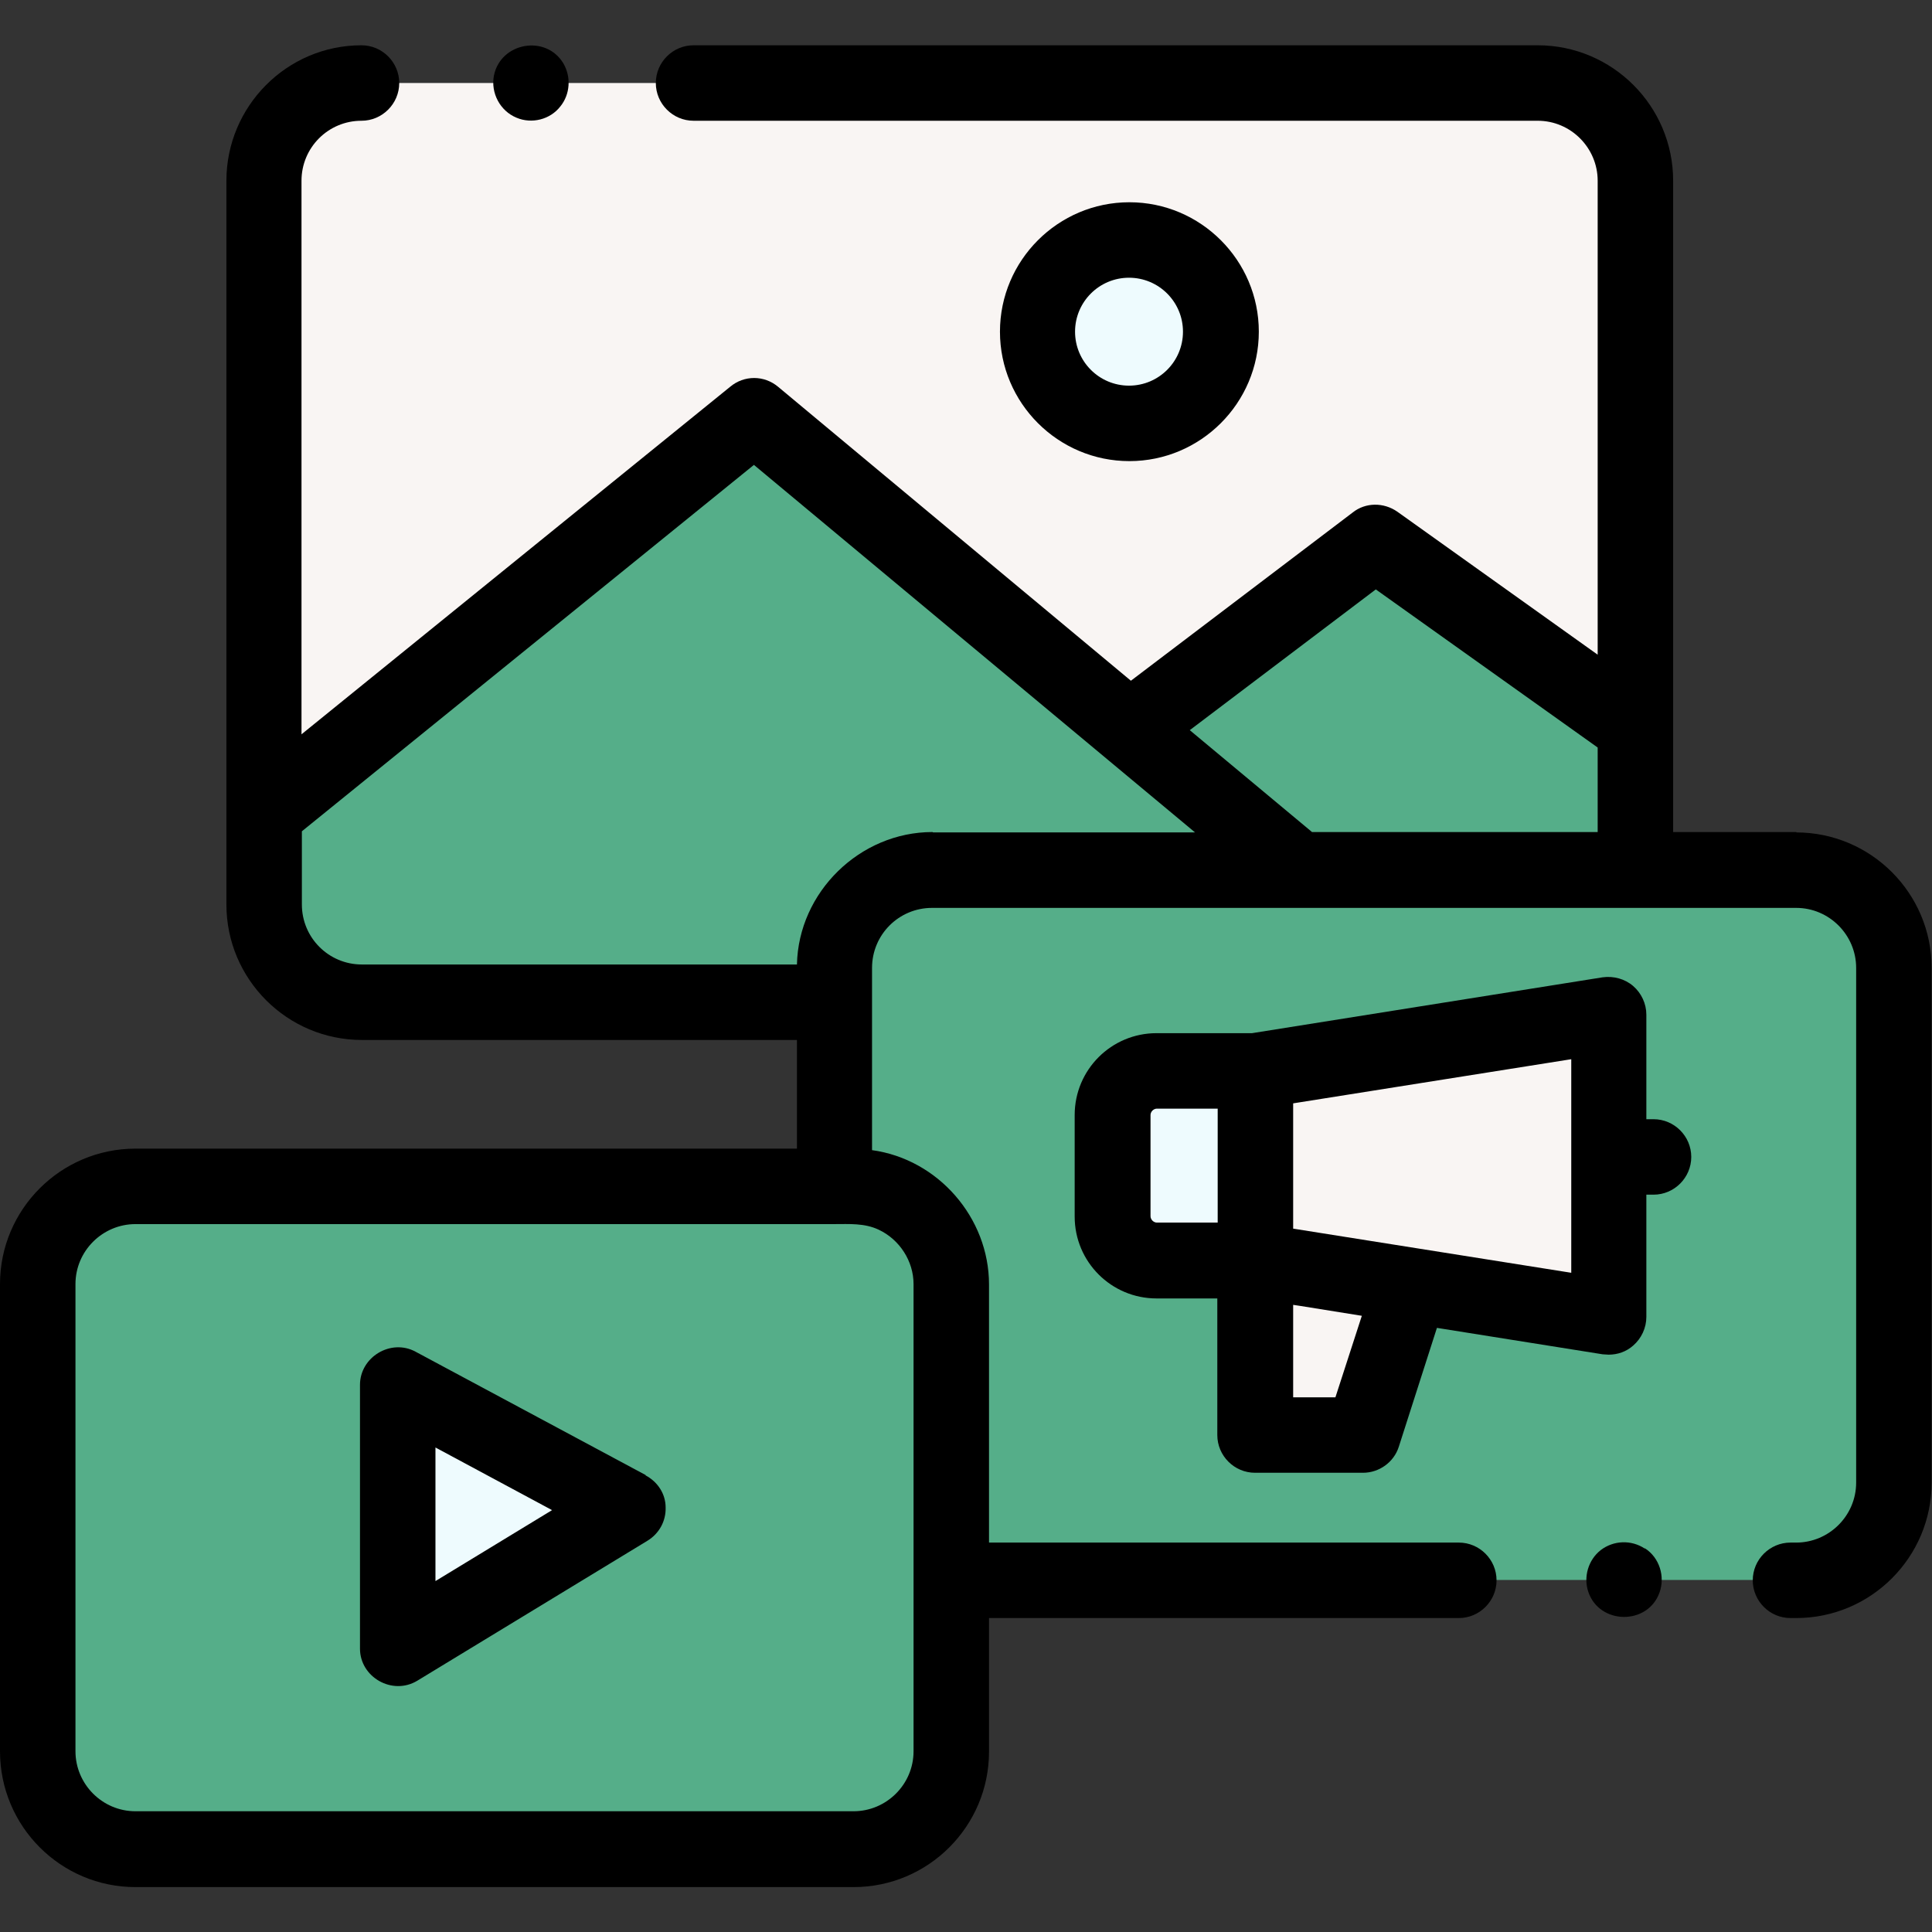
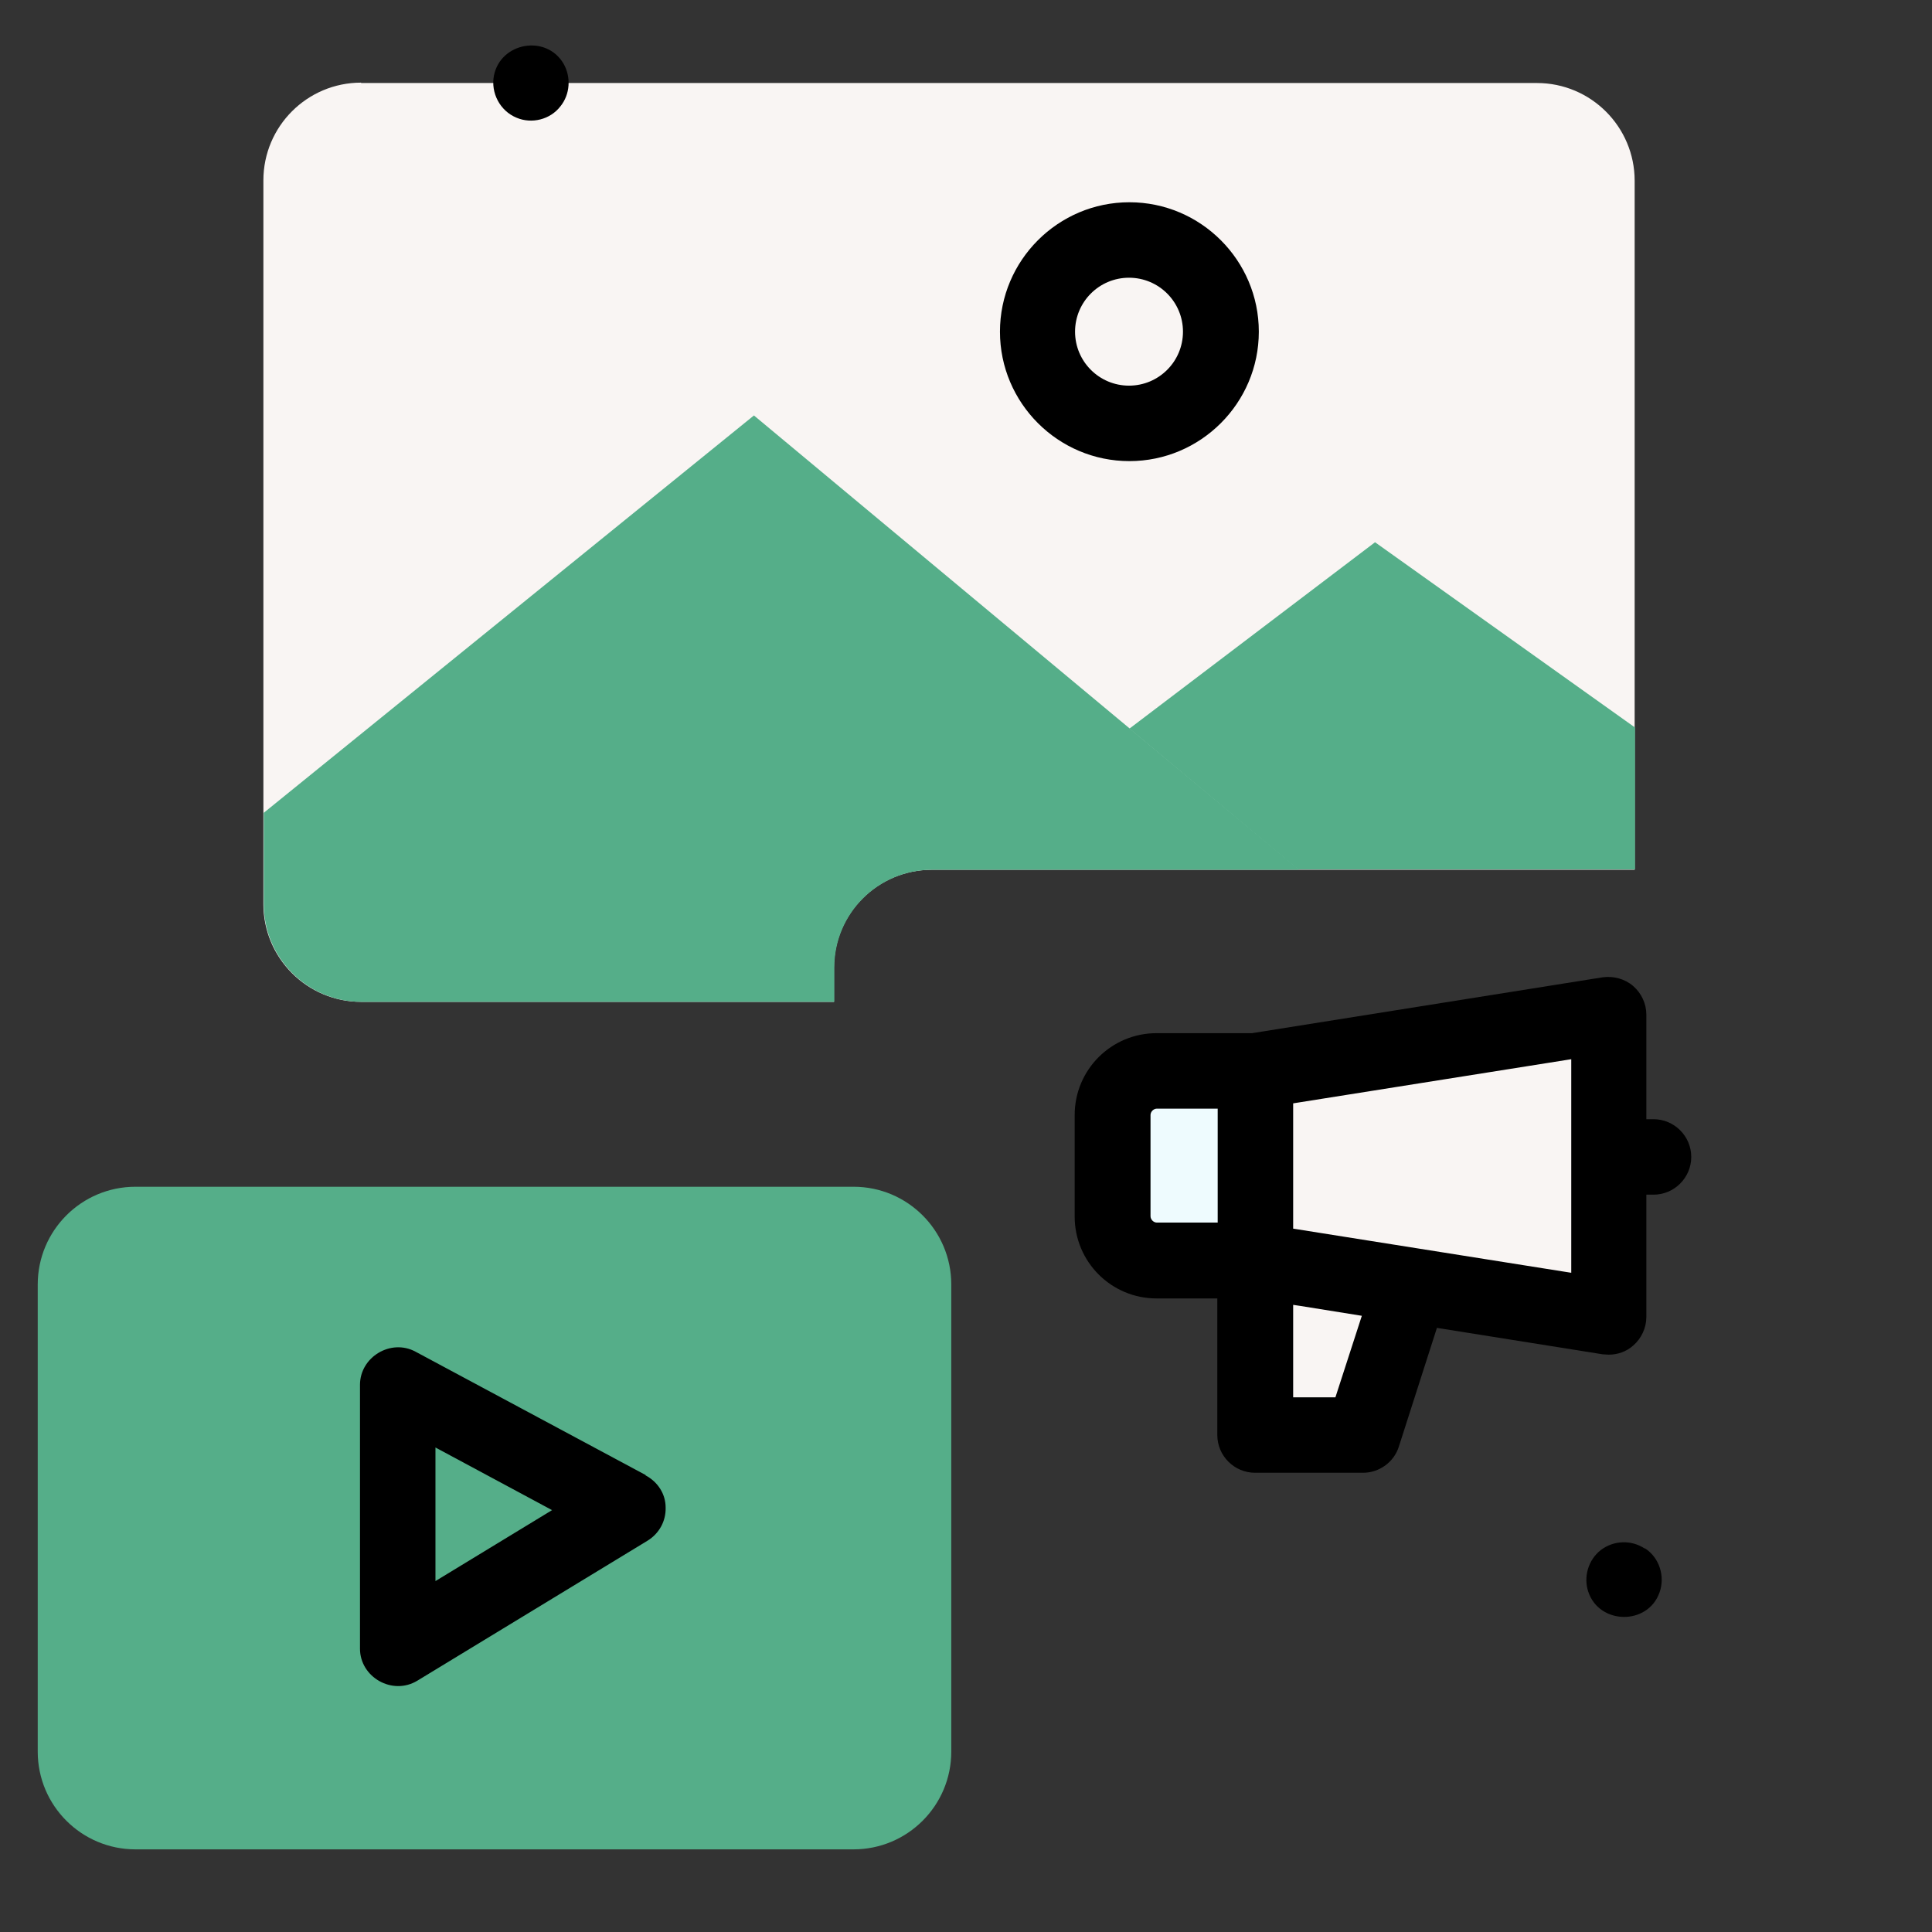
<svg xmlns="http://www.w3.org/2000/svg" version="1.1" viewBox="0 0 512 512">
  <rect x="0" y="0" width="512" height="512" fill="#333333" stroke="none" />
  <defs>
    <style>
      .cls-1 {
        fill: #f9f5f3;
      }

      .cls-2 {
        fill: #eefbfe;
      }

      .cls-3 {
        fill: #55ae89;
      }
    </style>
  </defs>
  <g>
    <g id="Capa_1">
      <path class="cls-3" d="M226.2,490.1H35.9c-14.3,0-25.9-11.6-25.9-25.9v-123.8c0-14.3,11.6-25.9,25.9-25.9h190.3c14.3,0,25.9,11.6,25.9,25.9v123.8c0,14.3-11.6,25.9-25.9,25.9h0Z" />
-       <path class="cls-3" d="M474.6,418.7h1.5c14.3,0,25.9-11.6,25.9-25.9v-136.4c0-14.3-11.6-25.9-25.9-25.9h-229c-14.3,0-25.9,11.6-25.9,25.9v58h5.1c14.3,0,25.9,11.6,25.9,25.9v78.4h222.4Z" />
      <path class="cls-1" d="M95.7,21.9c-14.3,0-25.9,11.6-25.9,25.9v191.8c0,14.3,11.6,25.9,25.9,25.9h125.3v-9.1c0-14.3,11.6-25.9,25.9-25.9h186.3V47.9c0-14.3-11.6-25.9-25.9-25.9H95.7Z" />
      <path class="cls-1" d="M332.7,283.8v50.2l93.7,14.9v-80.1l-93.7,14.9Z" />
      <path class="cls-2" d="M332.7,334.1h-26.1c-6.5,0-11.7-5.2-11.7-11.7v-26.9c0-6.5,5.2-11.7,11.7-11.7h26.1v50.2h0Z" />
      <path class="cls-1" d="M332.7,334.1v46.2h28.5l12.8-39.7-41.3-6.6Z" />
-       <path class="cls-2" d="M105.4,366.9v69.9l61-37.1-61-32.7Z" />
      <path class="cls-3" d="M344.1,230.5h-97.1c-14.3,0-25.9,11.6-25.9,25.9v9.1h-125.3c-14.3,0-25.9-11.6-25.9-25.9v-24.2l129.9-105.3,144.4,120.3Z" />
      <path class="cls-3" d="M299.3,193.1l65.1-49.4,68.9,49.1v37.6h-89.3l-44.8-37.4Z" />
-       <circle class="cls-2" cx="299.3" cy="87.9" r="24.3" />
-       <path d="M476.1,220.5h-32.7V47.9c0-19.8-16.1-35.9-35.9-35.9h-223.7c-5.5,0-10,4.5-10,10s4.5,10,10,10h223.7c8.8,0,15.9,7.2,15.9,15.9v125.6l-53.1-37.9c-3.6-2.5-8.4-2.5-11.8.2l-58.8,44.6-93.5-77.9c-3.7-3.1-9-3.1-12.7,0l-113.6,92.1V47.9c0-8.8,7.1-15.9,15.9-15.9,5.5,0,10-4.5,10-10,0-5.5-4.5-10-10-10h0c-19.8,0-35.8,16.2-35.8,35.9v191.8c0,19.8,16.1,35.9,35.9,35.9h115.3v28.8H35.9C16.1,304.4,0,320.5,0,340.3v123.8C0,484,16.1,500.1,35.9,500.1h190.3c19.8,0,35.9-16.1,35.9-35.9v-35.4h124.5c5.5,0,10-4.5,10-10s-4.5-10-10-10h-124.5v-68.4c0-17.7-13.5-33.2-31-35.6v-48.3c0-8.8,7.1-15.9,15.9-15.9h229c8.8,0,15.9,7.2,15.9,15.9v136.4c0,8.8-7.2,15.9-15.9,15.9h-1.5c-5.5,0-10,4.5-10,10s4.5,10,10,10h1.5c19.8,0,35.9-16.1,35.9-35.9v-136.4c0-19.8-16.1-35.9-35.9-35.9h0ZM242.1,464.1c0,8.8-7.2,15.9-15.9,15.9H35.9c-8.8,0-15.9-7.2-15.9-15.9v-123.8c0-8.8,7.2-15.9,15.9-15.9h185.1c4.1,0,8.1-.3,11.9,1.5,5.5,2.6,9.2,8.3,9.2,14.4v123.8h0ZM247.1,220.5c-19.2,0-35.5,15.9-35.9,35.1h-115.3c-8.8,0-15.9-7.1-15.9-15.9v-19.4l119.8-97.1,116.9,97.4h-69.4ZM347.7,220.5l-32.4-27,49.3-37.3,58.8,41.9v22.4h-75.6Z" />
      <path d="M136.9,31.2c4,1.7,8.9.5,11.6-3,2.6-3.2,2.9-7.8.8-11.4-4.6-7.7-16.6-5.6-18.4,3.2-.9,4.6,1.6,9.4,6,11.2Z" />
      <path d="M332.7,390.3h28.5c4.3,0,8.2-2.8,9.5-6.9l10.1-31.5,43.9,7c.5,0,1,.1,1.6.1,2.4,0,4.7-.8,6.5-2.4,2.2-1.9,3.5-4.7,3.5-7.6v-32.4h1.9c5.5,0,10-4.5,10-10s-4.5-10-10-10h-1.9v-27.7c0-2.9-1.3-5.7-3.5-7.6s-5.2-2.7-8.1-2.3l-92.9,14.8h-25.3c-12,0-21.7,9.7-21.7,21.7v26.9c0,12,9.7,21.7,21.7,21.7h16.1v36.2c0,5.5,4.5,10,10,10h0ZM353.9,370.3h-11.2v-24.5l2,.3,16.2,2.6-7,21.6ZM416.4,337.3l-73.7-11.7v-33.2l73.7-11.7v56.6ZM304.9,322.4v-26.9c0-.9.8-1.7,1.7-1.7h16.1v30.2h-16.1c-.9,0-1.7-.8-1.7-1.7h0Z" />
      <path d="M435.9,410.4c-3.6-2.4-8.3-2.2-11.7.4-3.3,2.6-4.6,7.1-3.3,11,2.9,8.8,15.8,9,18.9.2,1.5-4.2,0-9.2-3.9-11.7h0Z" />
      <path d="M171.1,390.9l-61-32.7c-6.5-3.5-14.7,1.4-14.7,8.8v69.9c0,7.6,8.6,12.5,15.2,8.5l61-37.1c3.1-1.9,4.9-5.2,4.8-8.8,0-3.6-2.1-6.8-5.3-8.5ZM115.4,419v-35.4l30.9,16.6-30.9,18.8Z" />
      <path d="M333.6,87.9c0-18.9-15.4-34.3-34.3-34.3s-34.3,15.4-34.3,34.3,15.4,34.3,34.3,34.3,34.3-15.4,34.3-34.3ZM284.9,87.9c0-7.9,6.4-14.3,14.3-14.3s14.3,6.4,14.3,14.3-6.4,14.3-14.3,14.3-14.3-6.4-14.3-14.3Z" />
    </g>
  </g>
</svg>